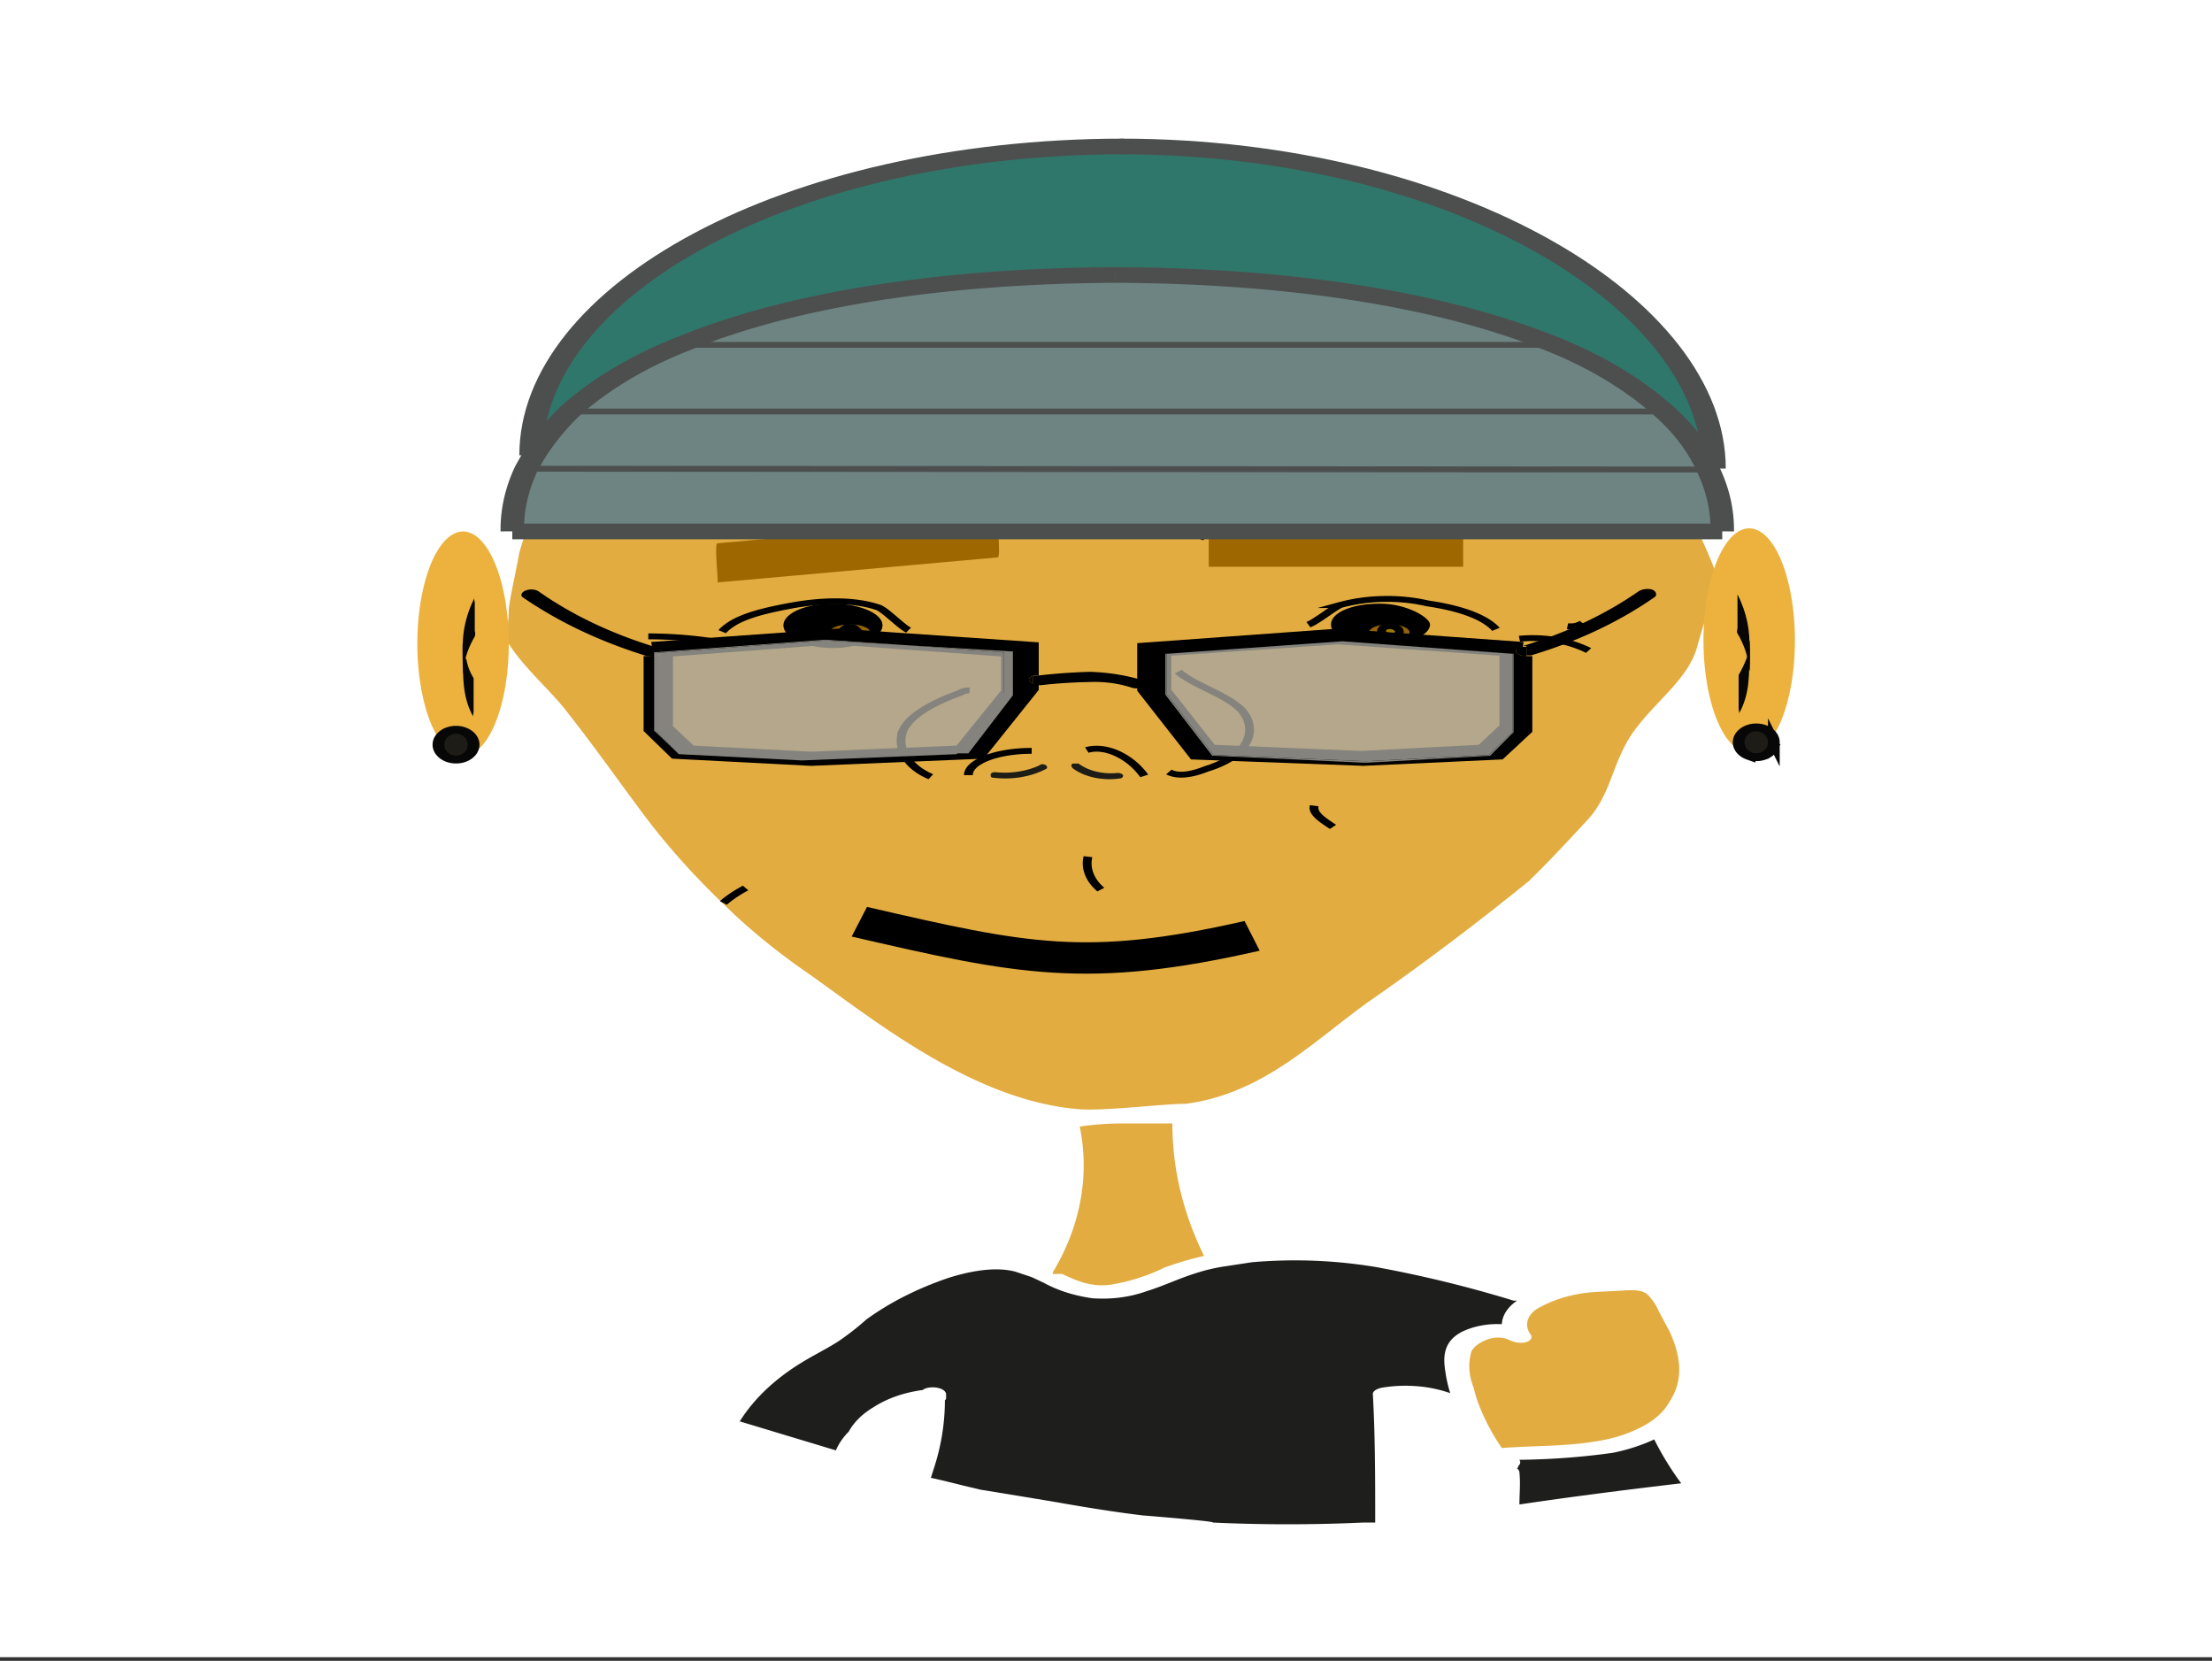
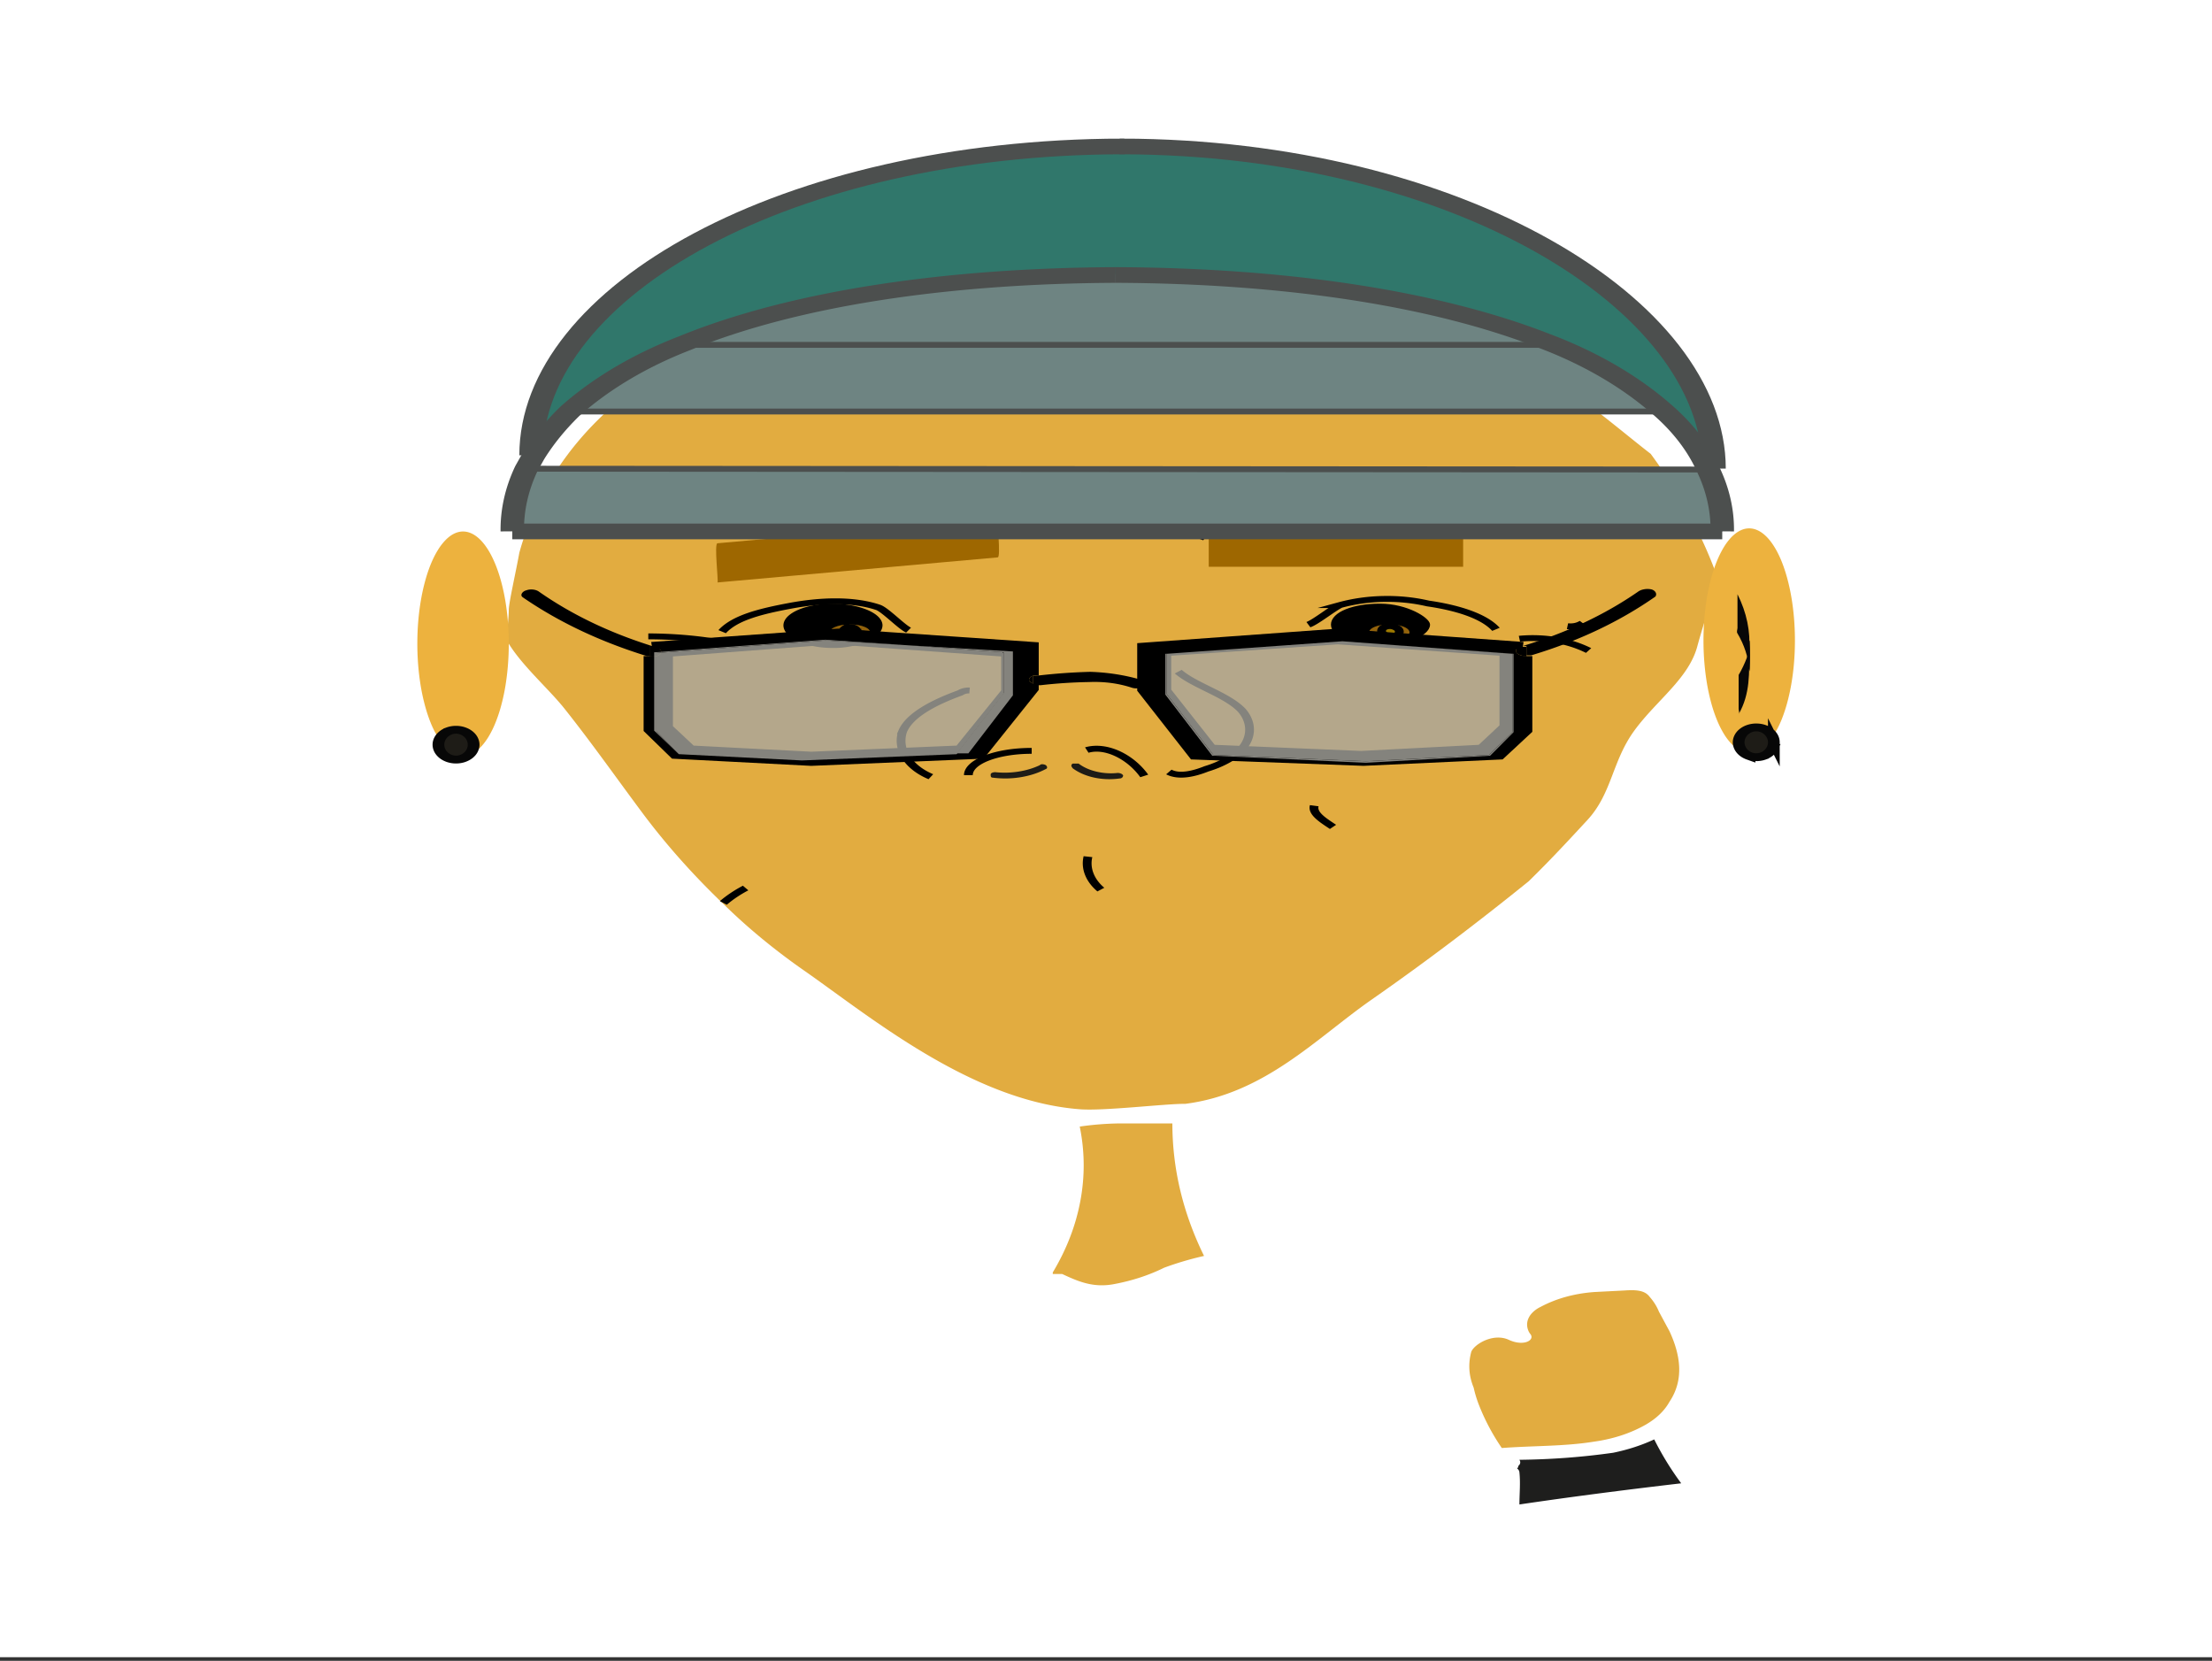
<svg xmlns="http://www.w3.org/2000/svg" xmlns:xlink="http://www.w3.org/1999/xlink" width="449.28" height="337.28" viewBox="0 0 336.96 252.96">
  <rect x="0" y="0" width="336.96" height="252.96" fill="#333333" stroke="none" />
  <defs>
    <clipPath id="e">
      <path d="M0 0h336.96v252.375H0zm0 0" />
    </clipPath>
    <clipPath id="f">
      <path d="M112 191h120v41.375H112zm0 0" />
    </clipPath>
    <clipPath id="g">
      <path d="M63.188 72h210.625v142H63.188zm0 0" />
    </clipPath>
    <clipPath id="h">
      <path d="M63.188 80H78v36H63.187zm0 0" />
    </clipPath>
    <clipPath id="i">
      <path d="M63.188 94H98v39H63.187zm0 0" />
    </clipPath>
    <clipPath id="j">
      <path d="M259 80h14.813v35H259zm0 0" />
    </clipPath>
    <clipPath id="k">
      <path d="M239 93h34.813v40H239zm0 0" />
    </clipPath>
    <clipPath id="l">
      <path d="M63.188 21.125H221V115H63.187zm0 0" />
    </clipPath>
    <clipPath id="m">
      <path d="M119 21.125h154.813V115H119zm0 0" />
    </clipPath>
    <clipPath id="n">
      <path d="M63.188 21.125H222V104H63.187zm0 0" />
    </clipPath>
    <clipPath id="o">
      <path d="M120 21.125h153.813V106H120zm0 0" />
    </clipPath>
    <clipPath id="p">
      <path d="M63.188 58h210.625v27H63.188zm0 0" />
    </clipPath>
    <filter id="a" filterUnits="objectBoundingBox" x="0%" y="0%" width="100%" height="100%">
      <feColorMatrix in="SourceGraphic" values="0 0 0 0 1 0 0 0 0 1 0 0 0 0 1 0 0 0 1 0" />
    </filter>
    <mask id="r">
      <path fill-opacity=".788" d="M0 0h336.96v252.96H0z" filter="url(#a)" />
    </mask>
    <clipPath id="c">
      <path d="M78 1h54v19.879H78zm0 0" />
    </clipPath>
    <clipPath id="d">
      <path d="M.121 1H47v19H.121zm0 0" />
    </clipPath>
    <clipPath id="b">
      <path d="M0 0h133v21H0z" />
    </clipPath>
    <g id="q" clip-path="url(#b)">
      <g clip-path="url(#c)">
        <path d="M131.563 3.582v11.941l-3.57 3.582-18.934 1.075-23.22-1.075h-.175L78.52 9.793V3.582h.18l26.788-1.91zm-.18 11.941V3.582l-25.895-1.91L78.7 3.582v6.09l7.14 9.316 23.22.953 18.754-.953zm0 0" fill="#a8a69e" />
      </g>
      <path d="M131.383 3.582v11.941l-3.57 3.465-18.754.953-23.22-.953-7.14-9.316v-6.09l26.79-1.91zm0 0M55.3 3.223V9.91l-6.784 8.84H46.73l7.141-9.195V3.344h-.176L39.051 2.27zm0 0" fill="#a8a69e" />
      <path d="M53.871 3.46v6.212l-7.14 9.195-23.579.957-18.75-.957-3.394-3.46V3.46l25.719-1.91 12.324.719 14.644 1.074zm0 0" fill="#a8a69e" />
      <g clip-path="url(#d)">
        <path d="M46.73 18.867h-.18l-23.398.957-18.75-.957-3.75-3.582V3.344h.176l25.899-1.91 12.324.836-12.324-.72-25.72 1.91v11.946l3.395 3.461 18.75.957zm0 0" fill="#a8a69e" />
      </g>
    </g>
  </defs>
  <g clip-path="url(#e)" fill="#fff">
    <path d="M0 0h336.96v252.96H0z" />
    <path d="M0 0h336.96v252.96H0z" />
  </g>
  <path d="M254.316 202.758c1.606 3.465 2.32 7.285 0 10.75-.754 1.355-1.945 2.508-3.574 3.46-2.34 1.34-5.015 2.216-8.035 2.63-4.465.714-9.289.597-13.93.953a32.47 32.47 0 0 1-3.394-6.328 17.878 17.878 0 0 1-.895-2.868c-.746-1.812-.863-3.64-.355-5.492.535-1.195 3.394-2.867 5.715-1.789 2.32 1.074 4.109 0 3.214-.957a2.487 2.487 0 0 1-.417-1.094 2.274 2.274 0 0 1 .148-1.125c.148-.37.383-.714.703-1.027a4.36 4.36 0 0 1 1.176-.812c2.41-1.286 5.148-2.043 8.215-2.27l4.64-.238c1.79-.121 3.04 0 3.754.953.63.715 1.106 1.469 1.426 2.27zm0 0" fill="#e2ac40" />
  <path d="M251.992 219.238a45.028 45.028 0 0 0 4.11 6.688c-8.215.957-16.61 2.031-24.645 3.222 0-1.55.176-3.222 0-4.894-.016-.227-.133-.426-.36-.598.137-.101.196-.222.18-.36.336-.292.395-.612.18-.952 4.813-.051 9.574-.406 14.285-1.074 2.242-.461 4.324-1.137 6.25-2.032zm0 0" fill="#1e1e1d" />
  <g clip-path="url(#f)">
-     <path d="M230.563 198.102h.535c-.707.48-1.262 1.027-1.664 1.644-.403.617-.621 1.266-.657 1.938-2.148-.09-4.113.27-5.894 1.074-3.215 1.554-3.035 4.18-2.68 6.332a19.68 19.68 0 0 0 .715 3.101 20.1 20.1 0 0 0-5.063-1.054 21.626 21.626 0 0 0-5.296.218c-.715.122-1.43.48-1.43.958.36 6.449.36 13.015.36 19.585h-1.786c-7.68.356-15.36.356-23.039 0 1.07-.12-8.93-.957-10.539-1.078-5-.593-9.82-1.43-14.645-2.265l-10.18-1.672-2.5-.598-3.394-.836-1.605-.36.535-1.671a33.362 33.362 0 0 0 1.605-10.148c.137-.106.2-.223.18-.36v-.597c-.18-1.075-2.68-1.313-3.57-.598-2.883.39-5.383 1.265-7.504 2.629-1.703 1.027-2.953 2.261-3.75 3.699-.875.89-1.531 1.844-1.965 2.867l-14.644-4.418c2.242-3.558 5.515-6.625 9.824-9.195 1.785-1.074 3.75-2.031 5.36-3.106a41.305 41.305 0 0 0 4.105-3.222c3.601-2.61 7.77-4.719 12.503-6.332 3.036-.953 6.965-1.79 10.18-.953l2.5.836 1.785.835c2.207 1.208 4.707 2.004 7.5 2.387 2.903.196 5.64-.16 8.215-1.074 2.68-.836 4.824-1.91 7.504-2.746a27.321 27.321 0 0 1 4.64-1.074l3.93-.598c6.317-.54 12.57-.3 18.754.715a184.37 184.37 0 0 1 21.075 5.137zm0 0" fill="#1e1e1d" />
-   </g>
+     </g>
  <path d="M178.59 171.113c.004 6.899 1.61 13.625 4.824 20.18a48.207 48.207 0 0 0-6.074 1.793c-2.328 1.152-4.887 1.988-7.68 2.508-3.215.597-5.535-.477-7.86-1.551h-1.425v-.242c2.11-3.52 3.512-7.16 4.207-10.926.7-3.766.664-7.527-.102-11.285a46.13 46.13 0 0 1 5.895-.477zm0 0M77.328 96.36V96c0-.957.176-2.031.176-3.105 0-1.075 1.074-5.73 1.61-8.72 3.75-13.491 14.284-27.105 36.253-34.51 7.418-2.423 15.219-4.017 23.395-4.774 12.504-1.317 25.543-2.989 38.398-3.227 22.863-.477 41.613 6.688 56.973 14.93 6.965 3.82 11.789 8.238 17.324 12.535 4.555 6.187 8.008 12.637 10.36 19.348-1.25 3.222-2.32 6.566-3.215 9.793-1.25 5.015-6.25 8.359-9.645 13.015-3.394 4.656-3.394 9.555-7.144 13.613-3.75 4.059-5.891 6.329-8.93 9.317-7.68 6.207-15.535 12.18-23.93 18.031-8.394 5.852-16.254 14.328-28.398 15.883h-.18c-3.035 0-11.965 1.074-15.715.836-16.789-1.195-32.504-14.45-42.508-21.375-4.39-3.09-8.379-6.395-11.965-9.914-4.46-4.27-8.449-8.727-11.964-13.375-4.11-5.492-8.04-11.106-12.325-16.48-2.5-3.102-6.785-6.805-8.75-10.387 0-.48.18-.836.18-1.075zm139.84-1.196c0-1.55-3.035-2.746-6.965-2.746-3.93 0-6.789 1.195-6.789 2.746 0 1.55 3.04 2.746 6.79 2.746h1.429c1.203.031 2.277-.207 3.215-.715 1.425-.597 2.32-1.316 2.32-2.03zm-83.941 1.195c.343-.324.523-.68.535-1.078 0-1.55-3.215-2.863-6.965-2.863s-6.785 1.312-6.785 2.863c0 1.555 3.035 2.989 6.785 2.989 1.105.02 2.18-.102 3.215-.36 1.785-.12 3.215-.836 3.215-1.55zm0 0" fill="#e2ac40" />
  <path d="M210.203 92.418c3.93 0 6.965 1.195 6.965 2.746 0 1.55-.895 1.434-2.32 2.031.332-.234.507-.515.535-.836 0-.957-1.61-1.671-3.75-1.671-2.145 0-3.754.714-3.754 1.671 0 .954 1.25 1.313 2.86 1.551h-.536c-3.75 0-6.789-1.312-6.789-2.746s3.04-2.746 6.79-2.746zm0 0" />
  <path d="M215.383 96.36c-.028.32-.203.6-.535.835-1.309.395-2.68.633-4.11.715-1.61-.238-2.86-.836-2.86-1.55 0-.72 1.79-1.672 3.755-1.672 1.96 0 3.75.714 3.75 1.671zm-2.5.355a.727.727 0 0 0 .23-.262.477.477 0 0 0 .043-.3.536.536 0 0 0-.144-.29.885.885 0 0 0-.309-.222 1.632 1.632 0 0 0-.453-.192 2.003 2.003 0 0 0-1.059 0c-.168.043-.32.11-.453.192a.721.721 0 0 0-.23.261.52.52 0 0 0-.047.305.58.58 0 0 0 .144.29c.083.085.184.16.313.218.289.152.617.226.98.226.368 0 .696-.074.985-.226zm0 0" fill="#93630c" />
  <path d="M214.848 97.195c-.938.508-2.012.746-3.215.715h-.895c1.43-.082 2.801-.32 4.11-.715zm0 0" fill="#ffa954" />
  <path d="M212.703 95.64c.129.06.23.133.309.223.082.09.129.184.144.29a.477.477 0 0 1-.043.3.727.727 0 0 1-.23.262c-.29.152-.617.226-.985.226-.363 0-.691-.074-.98-.226a.992.992 0 0 1-.313-.219.58.58 0 0 1-.144-.289.52.52 0 0 1 .047-.305.721.721 0 0 1 .23-.261c.133-.082.285-.149.453-.192a1.995 1.995 0 0 1 1.059 0c.168.043.32.11.453.192zm0 0" fill="#9e7a00" />
  <path d="M133.762 95.281c-.012.399-.192.754-.535 1.078 0-.957-1.606-1.671-3.75-1.671-2.145 0-3.75.714-3.75 1.671 0 .954 1.785 1.551 3.75 1.551h.535c-1.035.258-2.11.38-3.215.36-3.75 0-6.785-1.317-6.785-2.989 0-1.668 3.035-2.863 6.785-2.863s6.965 1.312 6.965 2.863zm0 0" />
  <path d="M133.227 96.36c-.829.742-1.899 1.257-3.215 1.55h-.535c-1.965 0-3.75-.715-3.75-1.55 0-.837 1.785-1.672 3.75-1.672 1.964 0 3.75.714 3.75 1.671zm-2.68-.122c0-.199-.102-.367-.313-.508a1.358 1.358 0 0 0-.757-.207 1.597 1.597 0 0 0-.829.2c-.234.136-.378.308-.421.515 0 .477.535.715 1.25.715.296 0 .546-.066.757-.207.211-.14.313-.308.313-.508zm0 0" fill="#93630c" />
  <path d="M133.227 96.36c0 .714-1.43 1.43-3.215 1.55 1.316-.293 2.386-.808 3.215-1.55zm0 0" fill="#ffa954" />
  <path d="M130.547 96.238c0 .2-.102.367-.313.508-.21.14-.46.207-.757.207s-.547-.066-.758-.207c-.211-.14-.313-.308-.313-.508 0-.199.102-.367.313-.508.21-.136.46-.207.758-.207.296 0 .546.07.757.207.211.141.313.31.313.508zm0 0" fill="#9e7a00" />
  <path d="M41.9 146.7c-.6-.399-2-2.6-2.6-2.901-2.201-1.1-5-.9-7.5-.2s-4.7 1.502-5.801 3.3M76 146c.6-.3 2.1-2.1 2.7-2.499a10.53 10.53 0 0 1 3.733-.778c1.29-.036 2.546.157 3.766.579 2.301.497 4.7 1.498 5.8 3.297M47.101 154.4a1.053 1.053 0 0 0-.8.301c-2.2 1.198-4.3 2.8-4.902 4.9a5.372 5.372 0 0 0-.12 1.662 5.379 5.379 0 0 0 1.26 3.046A5.39 5.39 0 0 0 43.8 165.4M64.9 152c1.4 1.799 4.1 2.9 5.4 4.9a4.913 4.913 0 0 1 .63 3.209 4.874 4.874 0 0 1-.518 1.576c-.262.497-.6.936-1.013 1.315a7.618 7.618 0 0 1-2.1 1.4c-.999.599-2.298 1.1-3.2.4M28 179.6a11.219 11.219 0 0 0-1.9 1.901M76.5 169.1c-.2 1.002.8 1.901 1.6 2.7M41.9 113.901c13.5 1.698 24.7-.602 37.099-1.302" transform="matrix(1.786 0 0 1.194 63.574 -79.186)" fill="none" stroke-width=".75" stroke="#000" stroke-miterlimit="10" />
  <g clip-path="url(#g)">
-     <path d="M37.7 183.9c13.9 4.801 19.4 6.6 33.5 1.801" transform="matrix(1.786 0 0 1.194 63.574 -79.186)" fill="none" stroke-width="4" stroke="#000" stroke-miterlimit="10" />
-   </g>
+     </g>
  <path d="M39 147.001c.192-.271.293-.569.3-.903 0-1.298-1.8-2.397-3.9-2.397-2.1 0-3.8 1.099-3.8 2.397 0 1.302 1.7 2.503 3.8 2.503a4.757 4.757 0 0 0 1.8-.301" transform="matrix(1.786 0 0 1.194 63.574 -79.186)" fill="none" stroke-width=".75" stroke="#000" stroke-miterlimit="10" />
  <path d="M39 147.001c0-.801-.9-1.4-2.1-1.4-1.2 0-2.1.599-2.1 1.4 0 .798 1 1.299 2.1 1.299h.3c1-.102 1.8-.7 1.8-1.299M84.701 147.701c.798-.5 1.3-1.102 1.3-1.7 0-.6-1.7-2.3-3.9-2.3s-3.802 1-3.802 2.3c0 1.298 1.702 2.299 3.801 2.299h.3" transform="matrix(1.786 0 0 1.194 63.574 -79.186)" fill="none" stroke-width=".75" stroke="#000" stroke-miterlimit="10" />
  <path d="M84.701 147.701c.186-.196.284-.432.3-.7 0-.801-.901-1.4-2.1-1.4-1.2 0-2.102.599-2.102 1.4 0 .798.7 1.1 1.601 1.299h.501a2.613 2.613 0 0 0 1.8-.599zm0 0" transform="matrix(1.786 0 0 1.194 63.574 -79.186)" fill="none" stroke-width=".75" stroke="#000" stroke-miterlimit="10" />
  <path d="M37.5 62.9a.575.575 0 0 1-.176.425.574.574 0 0 1-.424.173.574.574 0 0 1-.424-.173.575.575 0 0 1-.175-.425c0-.167.057-.308.175-.425a.587.587 0 0 1 .424-.174c.166 0 .306.059.424.174a.575.575 0 0 1 .175.425zm0 0" transform="matrix(1.786 0 0 1.194 63.574 21.125)" fill="none" stroke-width=".75" stroke="#000" stroke-miterlimit="10" />
  <path d="M82.4 146.4a.596.596 0 0 0-.155.474.605.605 0 0 0 .08.242.621.621 0 0 0 .176.183c.162.127.345.19.549.19.205 0 .389-.063.55-.19a.579.579 0 0 0 .153-.471.558.558 0 0 0-.08-.242.565.565 0 0 0-.173-.187.794.794 0 0 0-.253-.16.778.778 0 0 0-.593 0 .794.794 0 0 0-.254.16zm0 0M25.1 148.1a24.789 24.789 0 0 0-5.4-.602M94.001 147.8a7.97 7.97 0 0 1 3.097.166 7.927 7.927 0 0 1 2.802 1.335M98.1 146.2c.496.072.93-.062 1.299-.4M57.2 175.6a5.364 5.364 0 0 0 .109 2.215c.192.733.522 1.393.99 1.985M66.3 128.8a6.574 6.574 0 0 0-1 3c0 .321.047.635.134.943.088.31.214.598.383.873.166.275.367.52.603.736.235.22.495.402.78.55M48 134.901a10.239 10.239 0 0 0 3.401-.906A10.167 10.167 0 0 0 54.299 132M47 165.202c0-1.701 2.4-3.101 5.4-3.101M57.1 162c1.6-.7 3.7.8 4.9 3.3" transform="matrix(1.786 0 0 1.194 63.574 -79.186)" fill="none" stroke-width=".75" stroke="#000" stroke-miterlimit="10" />
  <path d="M109.297 88.715l42.683-3.82c.536 0-.18-5.973 0-5.973l-42.683 3.824c-.54 0 .176 5.852 0 5.969zm0 0M184.129 86.328h38.754v-5.973h-38.754zm0 0" fill="#9e6700" />
  <path d="M251.637 89.79c.285.105.48.26.582.468a.568.568 0 0 1-.047.605c-5.438 3.809-11.75 6.797-18.93 8.957h-.715v-1.433h-.535c6.617-2 12.45-4.75 17.5-8.239.27-.203.598-.335.992-.398.391-.066.774-.055 1.153.04zm0 0" />
  <path d="M232.527 99.941v11.344l-4.109 3.82-20.715.957-25.719-.957-7.859-10.03v-.477c.336-.11.504-.29.504-.54 0-.246-.168-.425-.504-.535v-5.015l29.648-2.149 28.22 2.028h-.36c-1.426.597-.535 1.554.894 1.554zm-3.214 10.746V99.344l-25.54-1.793-26.253 1.793v5.851l6.964 8.836 22.86.957 18.394-.957zm0 0" />
  <path d="M232.527 98.508v1.433c-1.43 0-2.32-.957-.894-1.433zm0 0M174.125 103.523c.336.11.504.29.504.536 0 .25-.168.43-.504.539zm0 0M174.125 103.523v1.075c-.25.14-.54.218-.863.242a2.257 2.257 0 0 1-.922-.121c-2.035-.653-4.18-.93-6.43-.836-2.457.039-4.898.199-7.324.476a2.41 2.41 0 0 1-1.25-.238v-1.195h.539a89.62 89.62 0 0 1 8.215-.598c2.668.086 5.226.484 7.68 1.195zm0 0" />
  <path d="M157.336 104.121v.836l-8.035 10.031-25.719 1.075-20.715-1.075-3.93-3.824V99.941c1.43.356 2.68-.836 1.07-1.316-.179-.156-.417-.238-.714-.238l28.219-2.028 29.824 2.028v4.539c-.227.078-.39.195-.488.355a.484.484 0 0 0-.047.48zm-3.926 1.192V99.46l-26.433-1.91-25.36 1.91v11.348l3.57 3.343 18.395.953 22.684-.953zm0 0" />
  <path d="M157.336 102.926v1.195l-.535-.36a.484.484 0 0 1 .047-.48c.097-.16.261-.277.488-.355zm0 0M100.008 98.625c1.61.48.36 1.672-1.07 1.316v-1.554h.355c.297 0 .535.082.715.238zm0 0" />
  <path d="M99.293 98.387h-.356v1.554h-.359c-7.137-2.203-13.45-5.187-18.93-8.957-.535-.359 0-.957.536-1.074a2.223 2.223 0 0 1 1.043-.11c.367.044.675.16.921.348 4.95 3.457 10.665 6.204 17.145 8.239zm0 0" />
  <path d="M20 64.699L35.9 63 52.5 64.7v3.8M52.499 69.5v.7L48 78.602l-14.4.9-11.6-.9-2.2-3.202V66M94.3 64.699L78.5 63l-16.6 1.8v5.498l4.4 8.4 14.4.802 11.6-.802 2.3-3.199V66" transform="matrix(1.786 0 0 1.194 63.574 21.125)" fill="none" stroke="#000" stroke-miterlimit="10" />
  <path d="M46.3 77.901l-12.7.798-10.3-.798-2-2.8v-9.503l14.2-1.6 14.8 1.6v4.9zm0 0M67.7 77.8l12.8.801 10.299-.801L92.8 75v-9.5L78.5 64 63.8 65.5v4.9zm0 0" transform="matrix(1.786 0 0 1.194 63.574 21.125)" fill="none" stroke="#000" stroke-miterlimit="10" />
  <path d="M151.266 118.45c1.418.179 2.828.155 4.23-.075 1.402-.23 2.672-.64 3.805-1.238.36-.121.18-.477 0-.598-.176-.117-.715-.238-.89 0-.985.469-2.063.793-3.24.98a13.664 13.664 0 0 1-3.55.094c-.355 0-.71.121-.71.36 0 .238 0 .476.355.476zm0 0M163.41 117.016c.442.328.938.613 1.492.855a9.56 9.56 0 0 0 1.77.563c.625.136 1.27.214 1.926.238.66.023 1.312-.012 1.957-.102.355 0 .535-.238.535-.476a.715.715 0 0 0-.36-.278 1.216 1.216 0 0 0-.535-.082 9.621 9.621 0 0 1-3.215-.218c-1.046-.254-1.937-.66-2.675-1.215h-.895c-.355.238-.18.476 0 .715zm0 0" fill="#1e1c17" />
  <g clip-path="url(#h)">
    <path d="M77.504 98.031c0 1.121-.043 2.23-.133 3.328a39.093 39.093 0 0 1-.394 3.207 30.738 30.738 0 0 1-.645 2.95 22.335 22.335 0 0 1-.867 2.59 15.17 15.17 0 0 1-1.055 2.124c-.383.622-.781 1.149-1.203 1.575-.426.43-.86.754-1.309.972-.449.22-.902.328-1.359.328-.457 0-.91-.109-1.36-.328-.449-.218-.882-.543-1.304-.972a8.576 8.576 0 0 1-1.203-1.575 14.755 14.755 0 0 1-1.059-2.125c-.32-.793-.61-1.656-.863-2.59a30.738 30.738 0 0 1-.645-2.949 37.45 37.45 0 0 1-.398-3.207 40.785 40.785 0 0 1-.133-3.328c0-1.12.043-2.234.133-3.332.09-1.101.223-2.168.398-3.203.176-1.039.391-2.02.645-2.953.254-.934.543-1.797.863-2.59.325-.793.676-1.5 1.059-2.121a8.611 8.611 0 0 1 1.203-1.578c.422-.43.855-.754 1.305-.973.449-.219.902-.328 1.36-.328.456 0 .91.11 1.358.328.45.219.883.543 1.309.973.422.43.82.953 1.203 1.578.38.621.73 1.328 1.055 2.121.324.793.613 1.656.867 2.59.254.934.469 1.914.645 2.953.171 1.035.304 2.102.394 3.203.09 1.098.133 2.211.133 3.332zm0 0" fill="#edb23e" />
  </g>
-   <path d="M72.324 90.984c-1.414 2.79-2.011 5.657-1.785 8.598 0 3.344-.18 6.566 1.61 9.672-.18-.117 0-.715 0-.836v-5.133a7.682 7.682 0 0 1-1.075-2.746 3.122 3.122 0 0 1-.355-1.195 1.24 1.24 0 0 0-.18-.836c-.18-2.39 0 5.73 0 3.941.148-1.898.742-3.726 1.785-5.496a1.277 1.277 0 0 0 0-.836V91.82c0-.238-.176-.597 0-.836zm0 0" fill="#070707" />
  <path d="M72.148 113.434c0 .3-.07.59-.207.87a2.211 2.211 0 0 1-.578.735c-.254.211-.543.375-.87.492a3.133 3.133 0 0 1-2.05 0 2.781 2.781 0 0 1-.869-.492 2.275 2.275 0 0 1-.582-.734 1.964 1.964 0 0 1 0-1.739c.137-.277.332-.523.582-.734.25-.215.54-.379.867-.492a3.037 3.037 0 0 1 1.028-.176c.355 0 .695.059 1.023.176.328.113.617.277.871.492.25.211.446.457.578.734.137.278.207.567.207.868zm0 0" fill="#1e1c17" />
  <g clip-path="url(#i)">
    <path d="M4.8 77.3c0 .251-.039.493-.115.729a1.932 1.932 0 0 1-.324.615 1.582 1.582 0 0 1-.488.412 1.233 1.233 0 0 1-.573.144c-.199 0-.391-.05-.575-.144a1.55 1.55 0 0 1-.485-.412 1.982 1.982 0 0 1-.326-.615 2.34 2.34 0 0 1-.114-.73c0-.252.037-.494.114-.726.076-.232.186-.438.326-.615.14-.18.301-.317.485-.412a1.199 1.199 0 0 1 1.148 0c.184.095.346.232.488.412.14.177.25.383.324.615.076.232.116.474.116.726zm0 0" transform="matrix(1.786 0 0 1.194 63.574 21.125)" fill="none" stroke="#070707" stroke-miterlimit="10" />
  </g>
  <g clip-path="url(#j)">
    <path d="M273.426 97.55c0 1.122-.043 2.235-.133 3.333a37.164 37.164 0 0 1-.398 3.203 31.086 31.086 0 0 1-.645 2.953 23.114 23.114 0 0 1-.863 2.59c-.325.793-.676 1.5-1.059 2.121a8.611 8.611 0 0 1-1.203 1.578c-.422.43-.855.754-1.305.973-.449.219-.902.328-1.36.328-.456 0-.91-.11-1.358-.328-.45-.219-.883-.543-1.309-.973a8.788 8.788 0 0 1-1.203-1.578 14.904 14.904 0 0 1-1.055-2.121 22.335 22.335 0 0 1-.867-2.59 31.086 31.086 0 0 1-.645-2.953 38.787 38.787 0 0 1-.394-3.203 40.881 40.881 0 0 1-.133-3.332c0-1.121.043-2.23.133-3.332.09-1.098.223-2.164.394-3.203.176-1.036.391-2.02.645-2.95.254-.933.543-1.796.867-2.59.324-.792.676-1.5 1.055-2.124a8.93 8.93 0 0 1 1.203-1.579c.426-.425.86-.75 1.309-.968.449-.22.902-.328 1.359-.328.457 0 .91.109 1.36.328.449.218.882.543 1.304.968.422.43.824.957 1.203 1.579.383.625.735 1.332 1.059 2.125.32.793.61 1.656.863 2.59.254.93.469 1.913.645 2.949.175 1.039.308 2.105.398 3.203.09 1.101.133 2.21.133 3.332zm0 0" fill="#edb23e" />
  </g>
  <path d="M264.676 96.477c1.043 1.765 1.637 3.597 1.785 5.492.18 1.793.18-6.207 0-4.059 0 .36-.18.598-.18.957 0 .356-.18.836-.18 1.313-.335.894-.75 1.77-1.25 2.625v5.136c0 .239.18.715 0 .836 1.79-3.105 1.61-6.328 1.61-9.672.21-2.94-.383-5.808-1.785-8.597v5.133c0 .238-.18.597 0 .836zm0 0" fill="#070707" />
  <path d="M270.21 113.078c0 .3-.065.59-.202.867a2.275 2.275 0 0 1-.582.735c-.25.215-.54.379-.867.492a3.034 3.034 0 0 1-1.028.172c-.355 0-.695-.055-1.023-.172a2.694 2.694 0 0 1-.871-.492 2.211 2.211 0 0 1-.578-.735 1.94 1.94 0 0 1-.207-.867c0-.3.07-.594.207-.871.132-.277.328-.523.578-.734.254-.215.543-.38.87-.493a3.012 3.012 0 0 1 1.024-.171c.356 0 .7.054 1.028.171.328.114.617.278.867.493.25.21.445.457.582.734.137.277.203.57.203.871zm0 0" fill="#1e1c17" />
  <g clip-path="url(#k)">
    <path d="M115.7 77.001c0 .252-.037.494-.114.727a1.982 1.982 0 0 1-.326.615c-.14.18-.301.317-.485.412a1.203 1.203 0 0 1-.575.144c-.2 0-.39-.046-.573-.144a1.497 1.497 0 0 1-.488-.412 1.932 1.932 0 0 1-.324-.615 2.326 2.326 0 0 1 0-1.456c.075-.232.184-.438.324-.615.142-.18.304-.317.488-.412.183-.098.374-.144.573-.144.199 0 .391.046.575.144.184.095.345.232.485.412.14.177.25.383.326.615.077.232.114.478.114.73zm0 0" transform="matrix(1.786 0 0 1.194 63.574 21.125)" fill="none" stroke="#070707" stroke-miterlimit="10" />
  </g>
  <path d="M262.352 80.953H78.039c-.039-3.262.676-6.445 2.145-9.555H260.21c1.488 3.11 2.203 6.293 2.14 9.555zm0 0" fill="#6e8482" />
  <path d="M86.793 62.684c-2.2 2.14-4.043 4.41-5.54 6.804h-.355c0-25.078 39.114-46.93 90.012-47.05 50.903-.118 90.192 24.003 90.192 49.082h-.891c-1.496-3.31-3.82-6.336-6.969-9.075-4.937-4.328-10.953-7.832-18.035-10.511-16.789-6.567-39.648-9.91-65.012-10.032h-.355c-25.719.121-48.938 3.582-65.547 10.391-6.879 2.676-12.711 6.137-17.5 10.39zm0 0" fill="#30776b" />
-   <path d="M260.21 71.52H80.185l1.07-1.91c1.496-2.4 3.34-4.669 5.539-6.81h165.559l.89-.237c3.13 2.707 5.453 5.69 6.969 8.957zm0 0" fill="#6e8482" />
  <path d="M253.242 62.445l-.89.239H86.793c4.789-4.254 10.621-7.715 17.5-10.391l.36.238h129.84l.714-.597c7.082 2.68 13.098 6.183 18.035 10.511zm0 0" fill="#6e8482" />
  <path d="M235.207 51.934l-.715.597h-129.84l-.359-.238c16.61-6.809 39.828-10.27 65.547-10.39h.355c25.364.12 48.223 3.464 65.012 10.03zm0 0" fill="#6e8482" />
  <g clip-path="url(#l)">
    <path d="M8.099 134.1a25.715 25.715 0 0 1 1.2-8.001l.6-1.6a31.44 31.44 0 0 1 3.102-5.698 32.76 32.76 0 0 1 9.798-8.7c9.3-5.702 22.3-8.6 36.701-8.702" transform="matrix(1.786 0 0 1.194 63.574 -79.186)" fill="none" stroke-width="2" stroke="#4c4f4e" stroke-miterlimit="10" />
  </g>
  <g clip-path="url(#m)">
    <path d="M111.3 134.1a25.007 25.007 0 0 0-1.2-7.9 23.555 23.555 0 0 0-3.901-7.598 33.039 33.039 0 0 0-10.098-8.803c-9.4-5.499-22.2-8.299-36.402-8.4H59.5" transform="matrix(1.786 0 0 1.194 63.574 -79.186)" fill="none" stroke-width="2" stroke="#4c4f4e" stroke-miterlimit="10" />
  </g>
  <path d="M8.099 50.1h103.2" transform="matrix(1.786 0 0 1.194 63.574 21.125)" fill="none" stroke-width="2" stroke="#4c4f4e" stroke-miterlimit="10" />
  <g clip-path="url(#n)">
    <path d="M9.7 124.401c0-21 21.9-39.302 50.4-39.4h.2" transform="matrix(1.786 0 0 1.194 63.574 -79.186)" fill="none" stroke-width="2" stroke="#4c4f4e" stroke-miterlimit="10" />
  </g>
  <g clip-path="url(#o)">
    <path d="M110.6 126.099c0-21-22-41-50.5-41.098h-.2" transform="matrix(1.786 0 0 1.194 63.574 -79.186)" fill="none" stroke-width="2" stroke="#4c4f4e" stroke-miterlimit="10" />
  </g>
  <path d="M12.9 34.801h92.8" transform="matrix(1.786 0 0 1.194 63.574 21.125)" fill="none" stroke-width=".75" stroke="#4c4f4e" stroke-miterlimit="10" />
  <g clip-path="url(#p)">
    <path d="M9.1 42.099h.2l100.8.101h.6" transform="matrix(1.786 0 0 1.194 63.574 21.125)" fill="none" stroke-width=".75" stroke="#4c4f4e" stroke-miterlimit="10" />
  </g>
  <path d="M23 26.3h72.7" transform="matrix(1.786 0 0 1.194 63.574 21.125)" fill="none" stroke-width=".75" stroke="#4c4f4e" stroke-miterlimit="10" />
  <use xlink:href="#q" transform="translate(99 96)" mask="url(#r)" />
</svg>